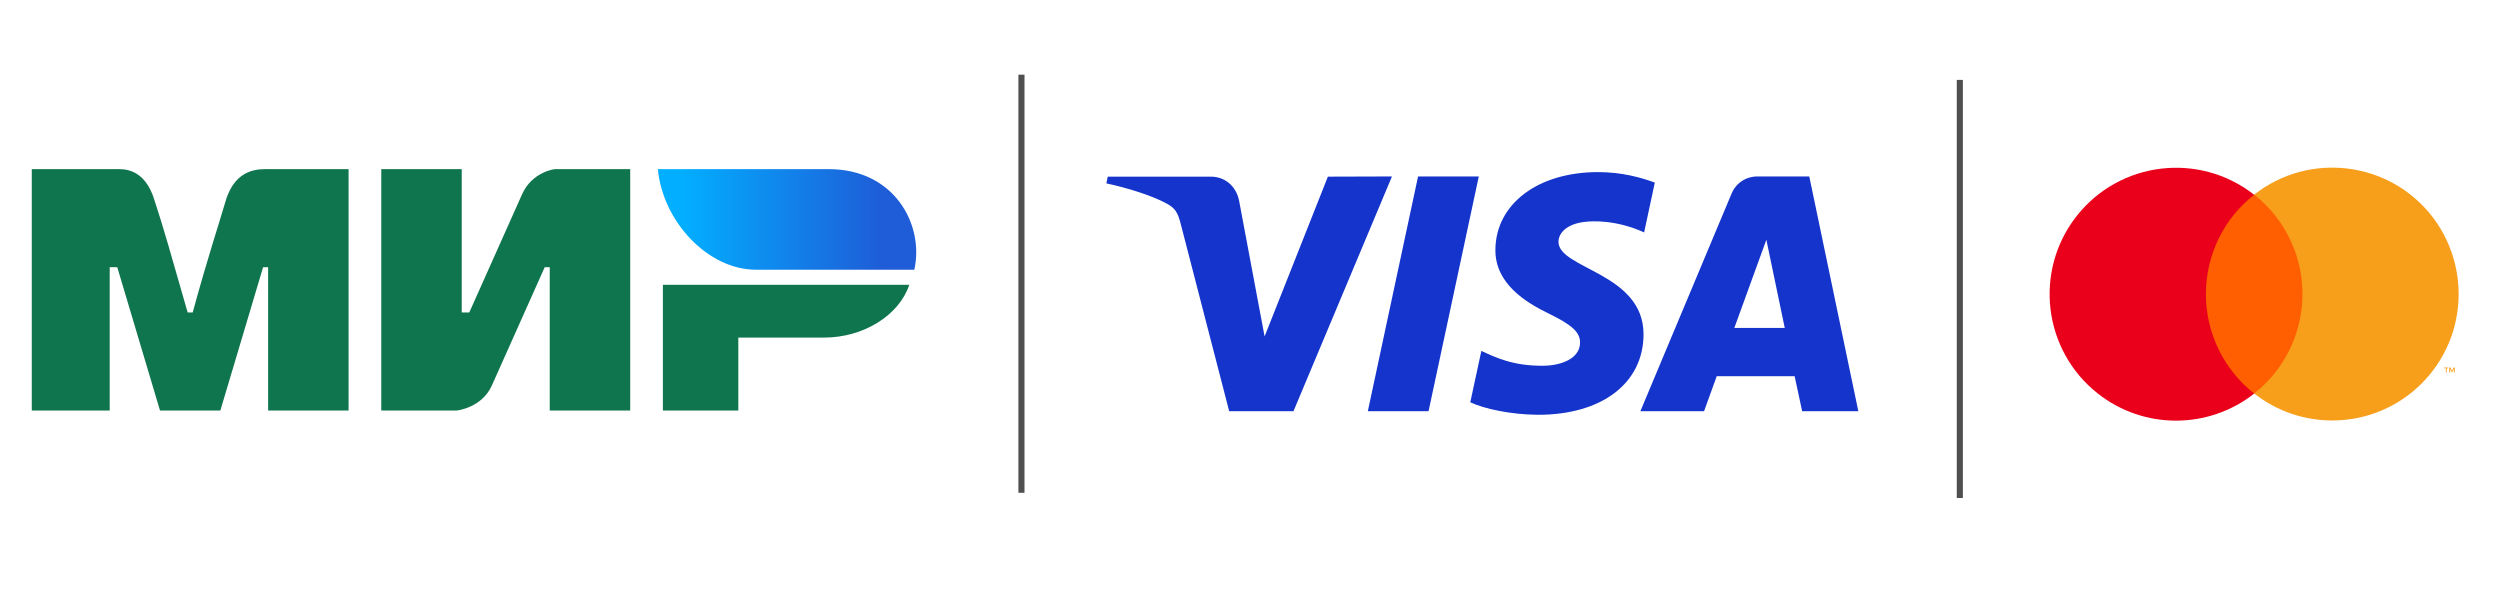
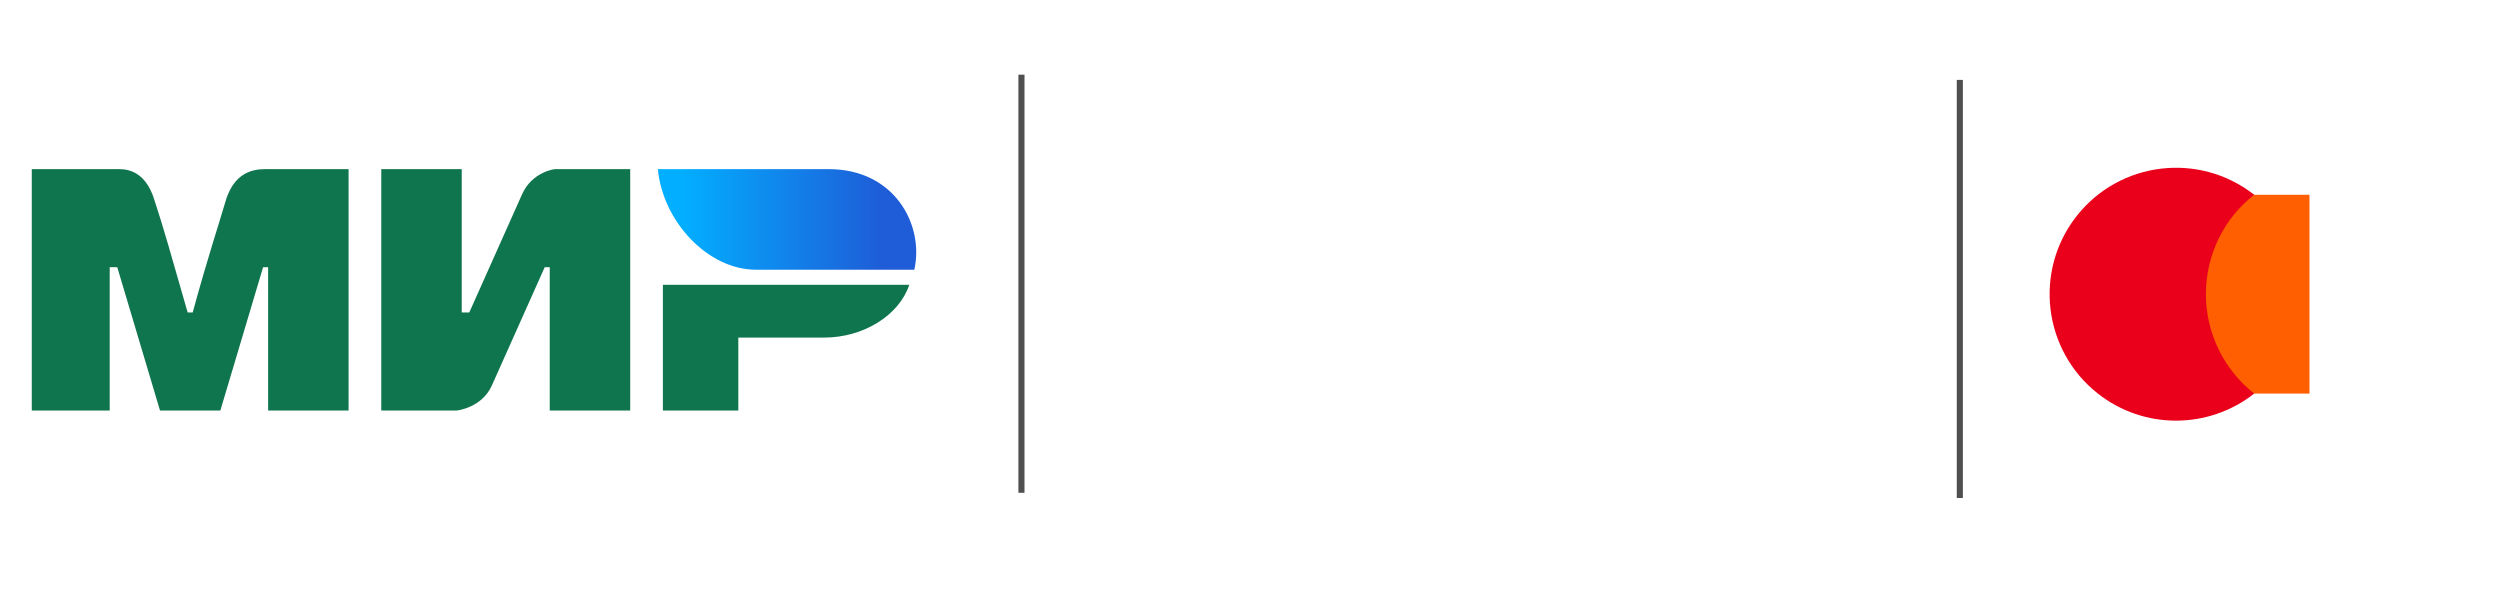
<svg xmlns="http://www.w3.org/2000/svg" viewBox="0 100 818.578 200">
  <linearGradient id="a" x1="370" x2="290" gradientUnits="userSpaceOnUse" gradientTransform="matrix(0.823, 0, 0, 0.823, -15.121, 144.678)">
    <stop stop-color="#1F5CD7" />
    <stop stop-color="#02AEFF" offset="1" />
  </linearGradient>
-   <path fill="#1434CB" d="M 455.771 157.776 L 423.521 234.645 L 402.474 234.645 L 386.607 173.318 C 385.636 169.562 384.795 168.137 381.88 166.583 C 377.088 163.992 369.187 161.532 362.258 160.042 L 362.711 157.841 L 396.515 157.841 C 400.855 157.841 404.675 160.69 405.712 165.676 L 414.066 210.166 L 434.789 157.841 L 455.771 157.776 L 455.771 157.776 Z M 538.145 209.519 C 538.21 189.249 510.104 188.083 510.298 179.082 C 510.364 176.297 512.953 173.383 518.718 172.671 C 521.567 172.282 529.403 172.023 538.339 176.103 L 541.836 159.783 C 537.044 158.035 530.892 156.351 523.25 156.351 C 503.564 156.351 489.769 166.777 489.641 181.737 C 489.511 192.811 499.483 198.963 507.06 202.654 C 514.831 206.41 517.422 208.871 517.357 212.238 C 517.292 217.419 511.205 219.686 505.442 219.751 C 495.468 219.88 489.641 217.03 485.042 214.894 L 481.415 231.731 C 486.079 233.868 494.627 235.746 503.499 235.811 C 524.416 235.876 538.081 225.514 538.145 209.519 M 590.082 234.645 L 608.474 234.645 L 592.414 157.776 L 575.446 157.776 C 571.626 157.776 568.388 159.978 566.964 163.41 L 537.109 234.645 L 557.961 234.645 L 562.106 223.183 L 587.621 223.183 L 590.082 234.645 Z M 567.869 207.382 L 578.361 178.499 L 584.383 207.382 L 567.869 207.382 Z M 484.2 157.776 L 467.751 234.645 L 447.871 234.645 L 464.319 157.776 L 484.2 157.776 L 484.2 157.776 Z" style="" />
  <rect x="561.2" y="96.9" fill="none" width="390" height="276.4" />
  <rect x="719.983" y="163.773" fill="#FF5F00" width="36.212" height="65.101" style="" />
  <path fill="#EB001B" d="M 722.275 196.302 C 722.275 183.587 728.07 171.591 738.09 163.773 C 720.118 149.666 694.105 152.766 679.952 170.737 C 665.845 188.709 668.945 214.722 686.916 228.875 C 701.922 240.691 723.039 240.691 738.09 228.875 C 728.115 221.012 722.275 209.017 722.275 196.302 Z" style="" />
-   <path fill="#F79E1B" d="M 805.032 196.302 C 805.032 219.17 786.523 237.681 763.654 237.681 C 754.398 237.681 745.368 234.581 738.09 228.83 C 756.061 214.677 759.161 188.664 745.054 170.692 C 743.032 168.087 740.696 165.751 738.09 163.729 C 756.061 149.621 782.075 152.721 796.227 170.692 C 801.933 178.016 805.032 187.002 805.032 196.302 Z" style="" />
-   <path fill="#F79E1B" d="M 801.124 221.956 L 801.124 220.608 L 801.663 220.608 L 801.663 220.339 L 800.315 220.339 L 800.315 220.608 L 800.855 220.608 L 800.855 221.956 L 801.124 221.956 Z M 803.775 221.956 L 803.775 220.339 L 803.371 220.339 L 802.876 221.462 L 802.382 220.339 L 801.978 220.339 L 801.978 221.956 L 802.292 221.956 L 802.292 220.743 L 802.741 221.776 L 803.056 221.776 L 803.505 220.743 L 803.505 221.956 L 803.775 221.956 Z" style="" />
  <line stroke="#4F4F4F" stroke-width="2" stroke-miterlimit="10" x1="334.454" y1="124.453" x2="334.454" y2="261.354" style="" />
  <path d="M 10.402 155.381 L 37.571 155.381 C 40.041 155.381 47.45 154.558 50.744 166.084 C 53.213 173.494 56.507 185.02 61.446 202.309 L 63.093 202.309 C 68.033 184.197 72.149 171.847 73.796 166.084 C 77.089 154.558 85.322 155.381 88.615 155.381 L 114.137 155.381 L 114.137 234.418 L 87.792 234.418 L 87.792 187.49 L 86.145 187.49 L 72.149 234.418 L 52.39 234.418 L 38.394 187.49 L 35.924 187.49 L 35.924 234.418 L 10.402 234.418 M 124.84 155.381 L 151.186 155.381 L 151.186 202.309 L 153.656 202.309 L 170.945 163.614 C 174.238 156.205 181.648 155.381 181.648 155.381 L 206.347 155.381 L 206.347 234.418 L 180.001 234.418 L 180.001 187.49 L 178.355 187.49 L 161.065 226.185 C 157.772 233.594 149.539 234.418 149.539 234.418 L 124.84 234.418 M 241.748 210.542 L 241.748 234.418 L 217.05 234.418 L 217.05 193.253 L 297.733 193.253 C 294.439 203.132 282.913 210.542 269.741 210.542" fill="#0f754e" style="" />
  <path d="M 299.379 188.313 C 302.672 173.494 292.793 155.381 271.387 155.381 L 215.403 155.381 C 217.05 172.67 231.869 188.313 247.512 188.313" fill="url(#a)" style="" />
  <line stroke="#4F4F4F" stroke-width="2" stroke-miterlimit="10" x1="641.707" y1="126.16" x2="641.707" y2="263.061" style="" />
</svg>